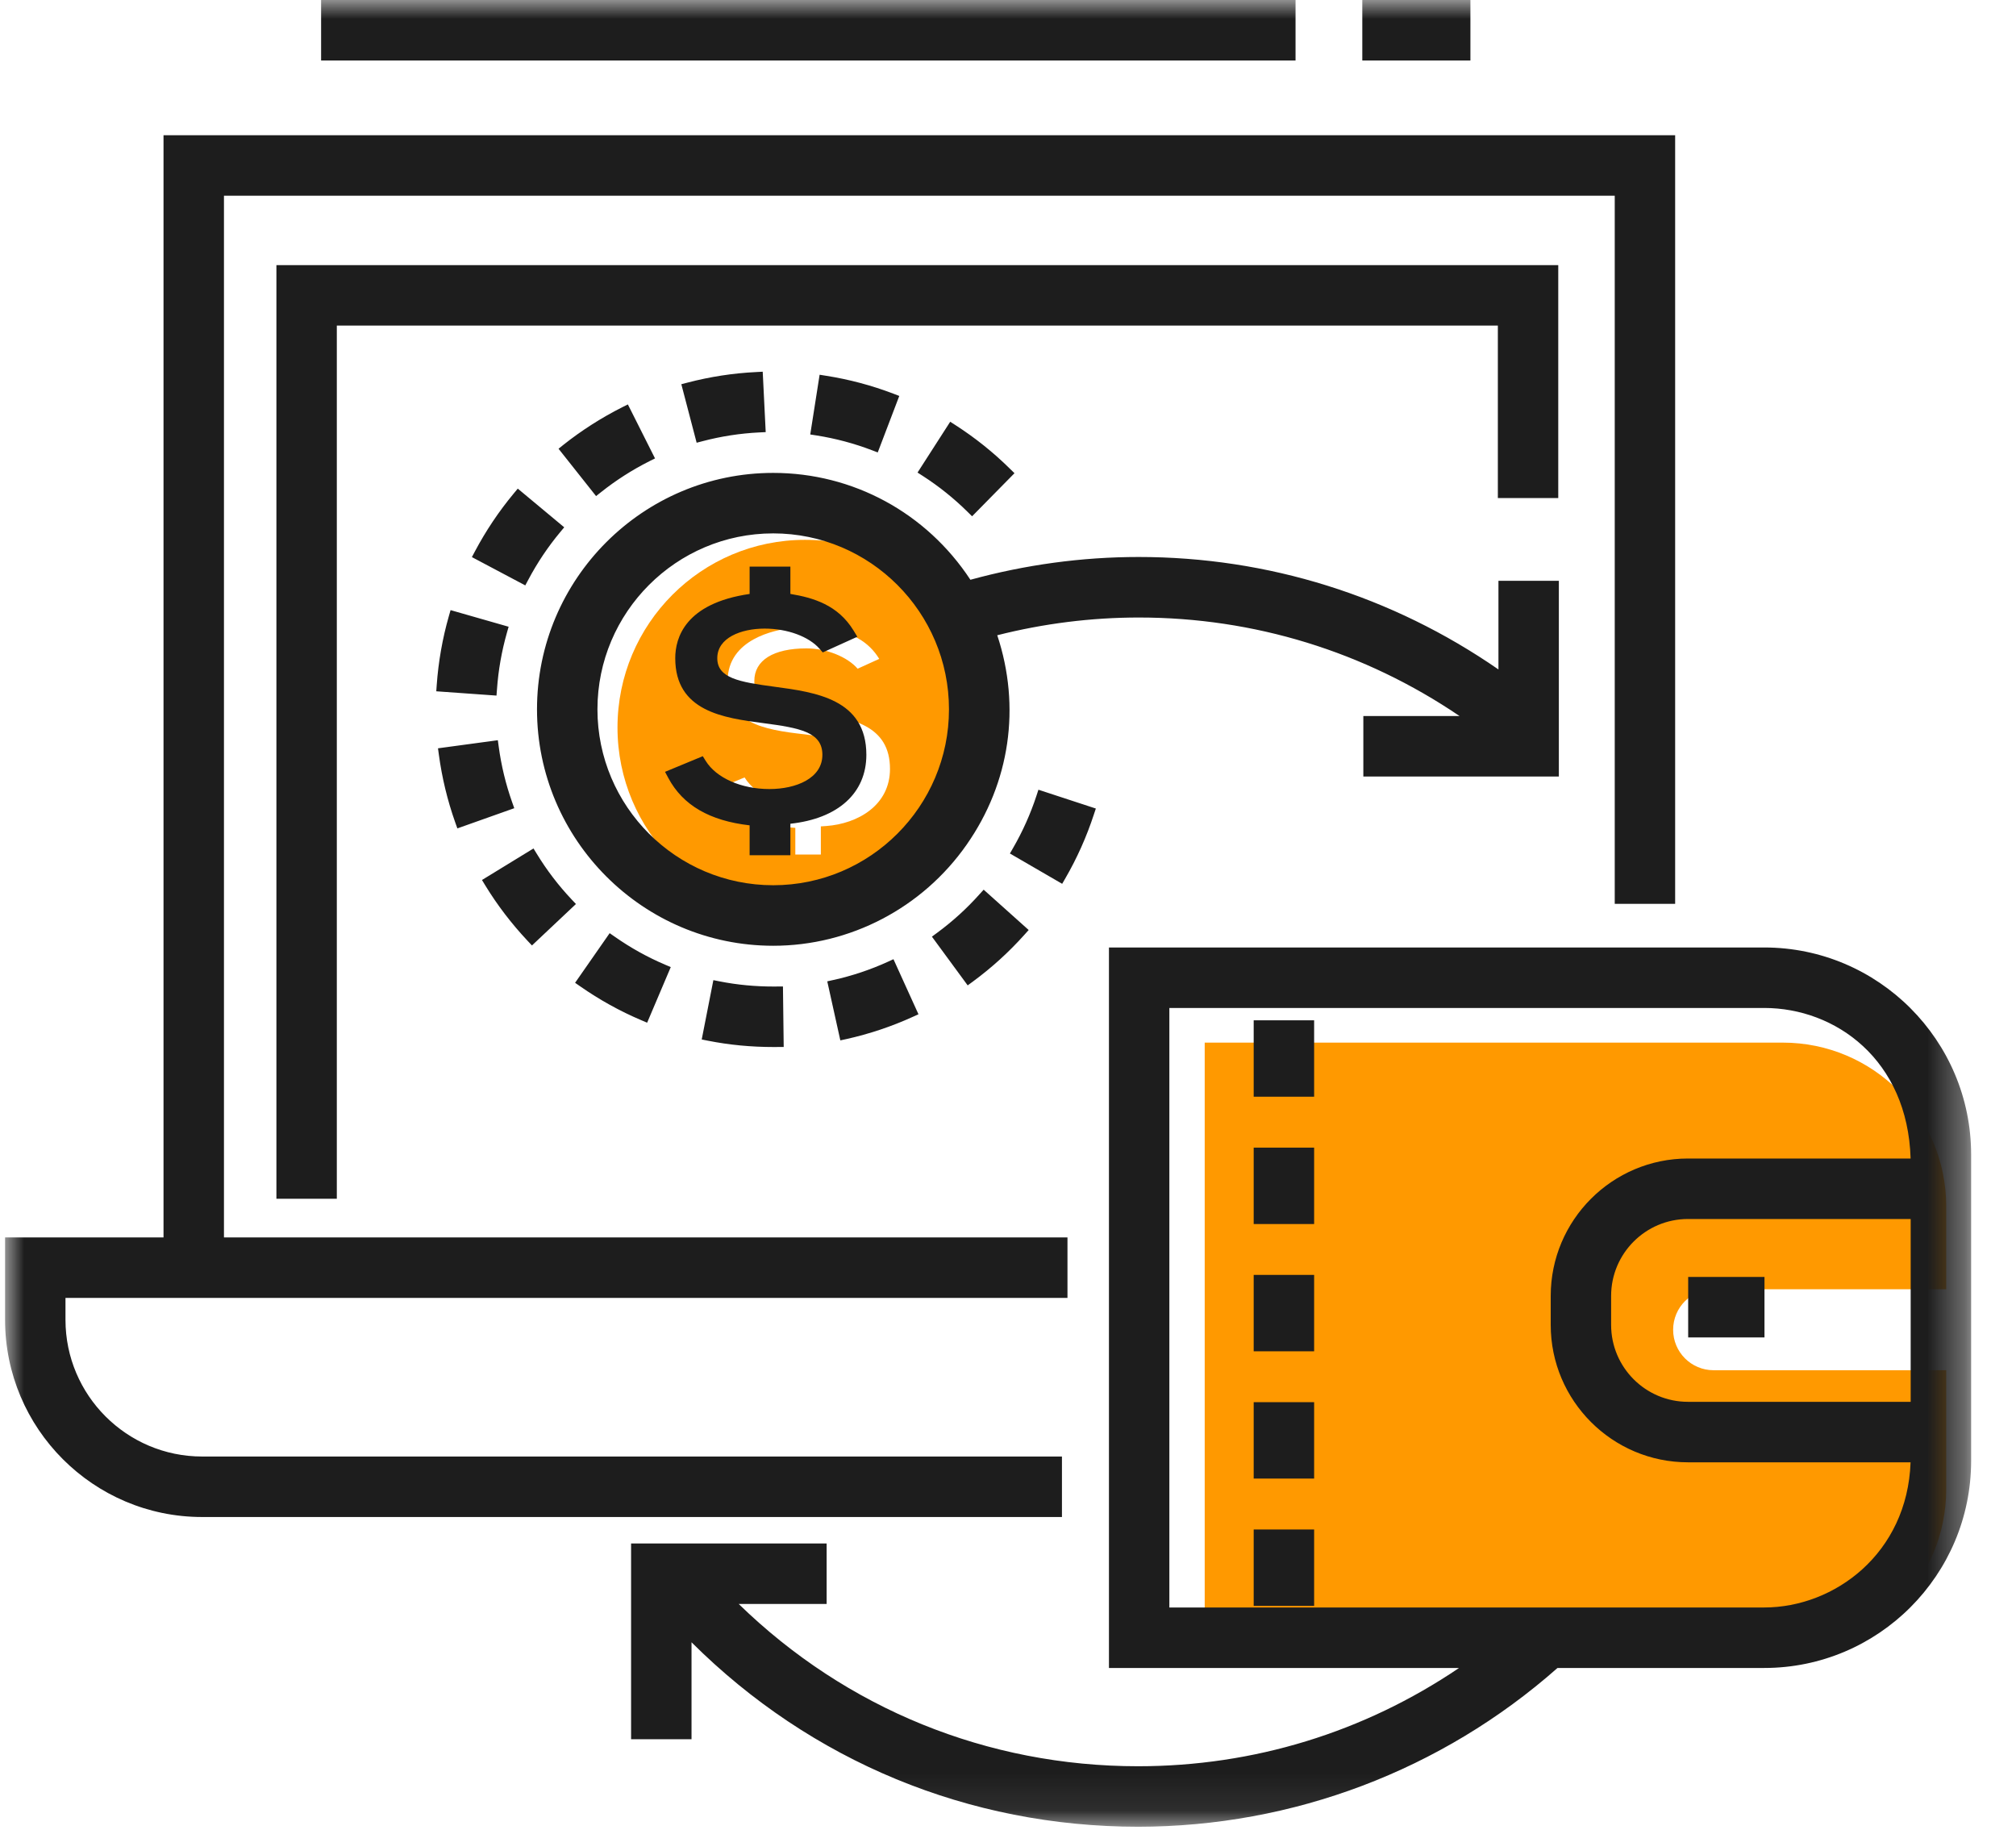
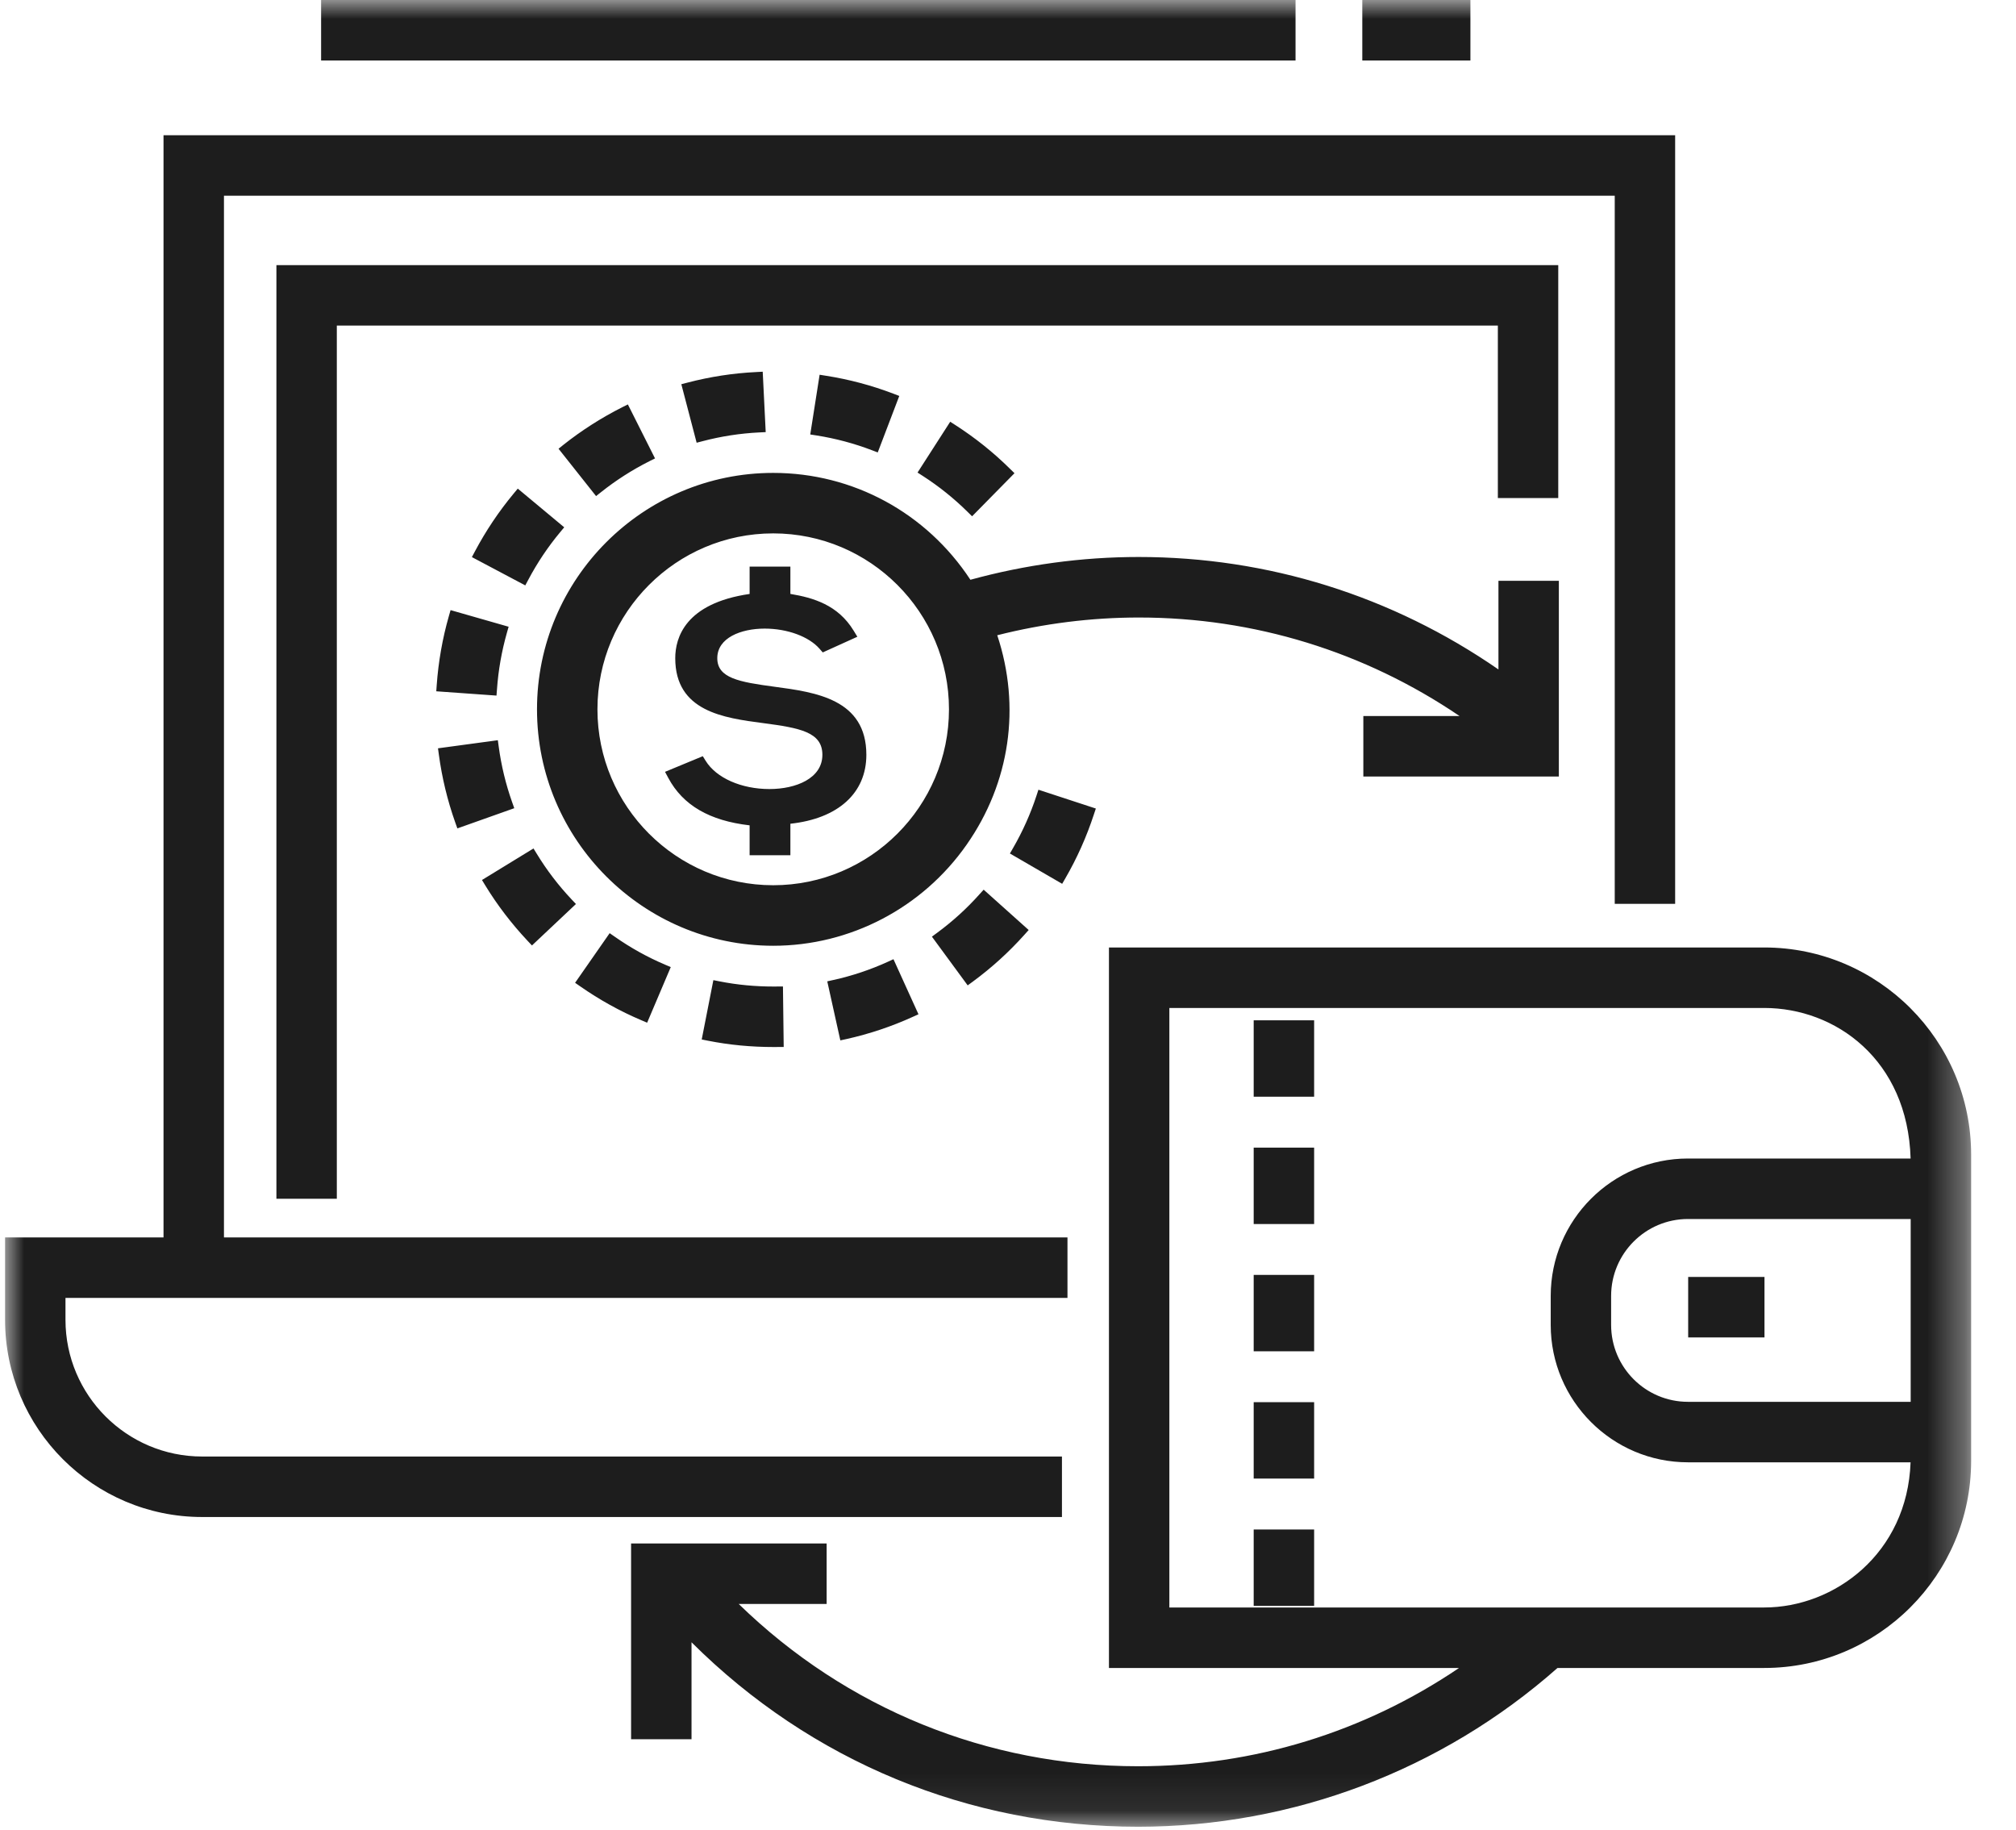
<svg xmlns="http://www.w3.org/2000/svg" xmlns:xlink="http://www.w3.org/1999/xlink" width="54px" height="49px" viewBox="0 0 54 49" version="1.1">
  <title>A9FB2A30-40CC-4450-8ED3-16A0D0BC32EA</title>
  <desc>Created with sketchtool.</desc>
  <defs>
    <polygon id="path-1" points="0 48.923 52.662 48.923 52.662 0 0 0" />
  </defs>
  <g id="Asset-Artboard-Page" stroke="none" stroke-width="1" fill="none" fill-rule="evenodd">
    <g id="replacement-cost" transform="translate(0.136, 0)">
      <g id="Group-5">
-         <path d="M44.68,35.613 C44.68,36.212 45.165,36.697 45.763,36.697 L51.994,36.697 L51.994,39.889 C51.994,42.309 50.035,44.271 47.617,44.271 L32.133,44.271 L32.133,27.923 L47.617,27.923 C50.035,27.923 51.994,29.884 51.994,32.304 L51.994,34.529 L45.763,34.529 C45.165,34.529 44.68,35.015 44.68,35.613 M21.995,22.122 L21.851,22.132 L21.851,22.886 L21.167,22.886 L21.167,22.172 L21.026,22.16 C20.512,22.115 19.612,21.914 19.167,21.086 L19.808,20.821 C20.117,21.321 20.835,21.581 21.435,21.581 C22.364,21.581 22.941,21.203 22.941,20.593 C22.941,19.921 22.078,19.743 21.429,19.668 C20.253,19.539 19.354,19.352 19.354,18.238 C19.354,17.11 20.638,16.871 21.031,16.824 L21.167,16.808 L21.167,16.16 L21.851,16.16 L21.851,16.804 L21.983,16.823 C22.683,16.928 23.133,17.184 23.415,17.646 L22.836,17.909 C22.562,17.592 22.003,17.365 21.466,17.365 C20.579,17.365 20.069,17.683 20.069,18.238 C20.069,18.9 20.851,18.991 21.48,19.064 C22.696,19.211 23.703,19.427 23.703,20.593 C23.703,21.565 22.845,22.061 21.995,22.122 M21.426,14.458 C18.653,14.458 16.404,16.708 16.404,19.484 C16.404,22.26 18.653,24.511 21.426,24.511 C24.199,24.511 26.448,22.26 26.448,19.484 C26.448,16.708 24.199,14.458 21.426,14.458" id="Fill-1" fill="#FF9900" />
        <mask id="mask-2" fill="white">
          <use xlink:href="#path-1" />
        </mask>
        <g id="Clip-4" />
        <path d="M8.465,1.62 L34.566,1.62 L34.566,0 L8.465,0 L8.465,1.62 Z M36.354,1.62 L39.25,1.62 L39.25,0 L36.354,0 L36.354,1.62 Z M18.114,10.29 L18.279,10.247 C18.88,10.09 19.5,9.994 20.123,9.964 L20.294,9.955 L20.374,11.573 L20.203,11.581 C19.69,11.606 19.18,11.685 18.689,11.814 L18.524,11.857 L18.114,10.29 Z M23.215,12.056 C22.74,11.875 22.242,11.742 21.735,11.662 L21.567,11.636 L21.818,10.036 L21.986,10.063 C22.603,10.159 23.21,10.321 23.793,10.543 L23.952,10.604 L23.375,12.117 L23.215,12.056 Z M14.825,12.018 L14.958,11.911 C15.444,11.526 15.973,11.188 16.53,10.907 L16.682,10.831 L17.409,12.277 L17.257,12.353 C16.798,12.584 16.364,12.862 15.964,13.18 L15.83,13.286 L14.825,12.018 Z M25.78,13.707 C25.417,13.348 25.014,13.025 24.584,12.748 L24.441,12.656 L25.316,11.295 L25.459,11.387 C25.983,11.724 26.473,12.116 26.916,12.554 L27.038,12.673 L25.902,13.827 L25.78,13.707 Z M12.504,14.92 L12.584,14.769 C12.876,14.219 13.225,13.697 13.624,13.217 L13.733,13.086 L14.977,14.122 L14.868,14.253 C14.54,14.647 14.253,15.076 14.014,15.528 L13.934,15.678 L12.504,14.92 Z M11.55,18.514 L11.562,18.344 C11.607,17.721 11.715,17.102 11.886,16.504 L11.933,16.34 L13.488,16.785 L13.441,16.949 C13.302,17.44 13.212,17.948 13.176,18.459 L13.163,18.629 L11.55,18.514 Z M12.058,22.026 C11.85,21.439 11.702,20.828 11.619,20.21 L11.596,20.041 L13.199,19.824 L13.222,19.993 C13.29,20.5 13.411,21.002 13.582,21.484 L13.639,21.645 L12.115,22.186 L12.058,22.026 Z M19.943,22.905 L19.943,22.104 C18.87,21.981 18.157,21.566 17.766,20.837 L17.677,20.671 L18.689,20.252 L18.765,20.375 C19.049,20.835 19.72,21.132 20.475,21.132 C21.18,21.132 21.892,20.849 21.892,20.215 C21.892,19.605 21.289,19.496 20.306,19.366 C19.257,19.228 17.951,19.057 17.951,17.627 C17.951,17.086 18.214,16.158 19.943,15.907 L19.943,15.174 L21.035,15.174 L21.035,15.906 C21.648,16.008 22.309,16.201 22.728,16.888 L22.829,17.053 L21.902,17.473 L21.818,17.377 C21.532,17.048 20.954,16.835 20.346,16.835 C19.714,16.835 19.077,17.08 19.077,17.627 C19.077,18.16 19.659,18.265 20.609,18.392 C21.705,18.539 23.07,18.721 23.07,20.215 C23.07,21.241 22.313,21.923 21.035,22.061 L21.035,22.905 L19.943,22.905 Z M26.915,22.858 L27,22.711 C27.256,22.268 27.467,21.797 27.626,21.312 L27.679,21.15 L29.217,21.654 L29.163,21.816 C28.969,22.409 28.713,22.983 28.4,23.523 L28.315,23.67 L26.915,22.858 Z M13.996,25.197 C13.568,24.741 13.186,24.243 12.863,23.714 L12.774,23.568 L14.154,22.723 L14.243,22.868 C14.509,23.304 14.822,23.714 15.174,24.087 L15.291,24.211 L14.113,25.321 L13.996,25.197 Z M20.575,14.285 C17.979,14.285 15.867,16.398 15.867,18.997 C15.867,21.595 17.979,23.708 20.575,23.708 C23.171,23.708 25.283,21.595 25.283,18.997 C25.283,16.398 23.171,14.285 20.575,14.285 L20.575,14.285 Z M20.575,25.329 C17.087,25.329 14.248,22.488 14.248,18.997 C14.248,15.506 17.087,12.665 20.575,12.665 C22.713,12.665 24.678,13.733 25.857,15.527 C27.332,15.123 28.847,14.917 30.363,14.917 C33.825,14.917 37.151,15.958 40.001,17.929 L40.001,15.555 L41.619,15.555 L41.619,20.797 L36.382,20.797 L36.382,19.177 L38.96,19.177 C36.411,17.448 33.452,16.538 30.369,16.538 C29.096,16.538 27.821,16.698 26.576,17.013 C27.212,18.927 26.919,20.96 25.758,22.619 C24.573,24.316 22.635,25.329 20.575,25.329 L20.575,25.329 Z M24.826,25.085 L24.963,24.984 C25.375,24.681 25.757,24.335 26.098,23.953 L26.212,23.827 L27.418,24.907 L27.304,25.034 C26.889,25.498 26.424,25.92 25.922,26.289 L25.784,26.39 L24.826,25.085 Z M17.042,27.323 C16.471,27.081 15.921,26.776 15.408,26.418 L15.268,26.321 L16.194,24.992 L16.334,25.089 C16.754,25.383 17.205,25.634 17.675,25.834 L17.831,25.9 L17.198,27.39 L17.042,27.323 Z M22.023,26.282 L22.189,26.245 C22.688,26.135 23.177,25.971 23.641,25.76 L23.796,25.689 L24.466,27.164 L24.311,27.234 C23.744,27.492 23.148,27.691 22.539,27.827 L22.373,27.863 L22.023,26.282 Z M20.597,28.041 C19.983,28.041 19.403,27.986 18.827,27.872 L18.66,27.839 L18.972,26.25 L19.139,26.283 C19.613,26.376 20.087,26.421 20.59,26.421 L20.836,26.419 L20.856,28.039 L20.597,28.041 Z M33.445,29.371 L35.064,29.371 L35.064,27.325 L33.445,27.325 L33.445,29.371 Z M7.268,32.105 L7.268,7.1 L41.603,7.1 L41.603,13.339 L39.985,13.339 L39.985,8.719 L8.886,8.719 L8.886,32.105 L7.268,32.105 Z M33.445,32.781 L35.064,32.781 L35.064,30.735 L33.445,30.735 L33.445,32.781 Z M45.083,35.819 L47.127,35.819 L47.127,34.199 L45.083,34.199 L45.083,35.819 Z M33.445,36.19 L35.064,36.19 L35.064,34.144 L33.445,34.144 L33.445,36.19 Z M33.445,39.599 L35.064,39.599 L35.064,37.553 L33.445,37.553 L33.445,39.599 Z M5.278,40.628 C2.367,40.628 0,38.259 0,35.347 L0,33.14 L4.244,33.14 L4.244,3.622 L44.734,3.622 L44.734,24.206 L43.116,24.206 L43.116,5.242 L5.863,5.242 L5.863,33.14 L28.457,33.14 L28.457,34.76 L1.618,34.76 L1.618,35.347 C1.618,37.366 3.26,39.008 5.278,39.008 L28.309,39.008 L28.309,40.628 L5.278,40.628 Z M33.445,43.008 L35.064,43.008 L35.064,40.962 L33.445,40.962 L33.445,43.008 Z M45.077,32.647 C43.942,32.647 43.019,33.571 43.019,34.707 L43.019,35.483 C43.019,36.62 43.942,37.543 45.077,37.543 L51.043,37.543 L51.043,32.647 L45.077,32.647 Z M47.12,43.051 C49.005,43.051 50.954,41.601 51.04,39.163 L45.077,39.163 C43.05,39.163 41.401,37.512 41.401,35.483 L41.401,34.707 C41.401,32.678 43.05,31.027 45.077,31.027 L51.041,31.027 C50.962,28.379 49.029,26.995 47.12,26.995 L31.186,26.995 L31.186,43.051 L47.12,43.051 Z M30.351,48.923 C25.819,48.923 21.587,47.172 18.387,43.983 L18.387,46.579 L16.768,46.579 L16.768,41.337 L22.006,41.337 L22.006,42.956 L19.65,42.956 C22.532,45.763 26.315,47.303 30.349,47.303 C33.439,47.303 36.399,46.395 38.945,44.671 L29.568,44.671 L29.568,25.375 L47.12,25.375 C50.176,25.375 52.662,27.864 52.662,30.922 L52.662,39.124 C52.662,42.183 50.176,44.671 47.12,44.671 L41.583,44.671 C38.478,47.414 34.492,48.922 30.351,48.923 L30.351,48.923 Z" id="Fill-3" fill="#1D1D1D" mask="url(#mask-2)" />
      </g>
    </g>
  </g>
</svg>